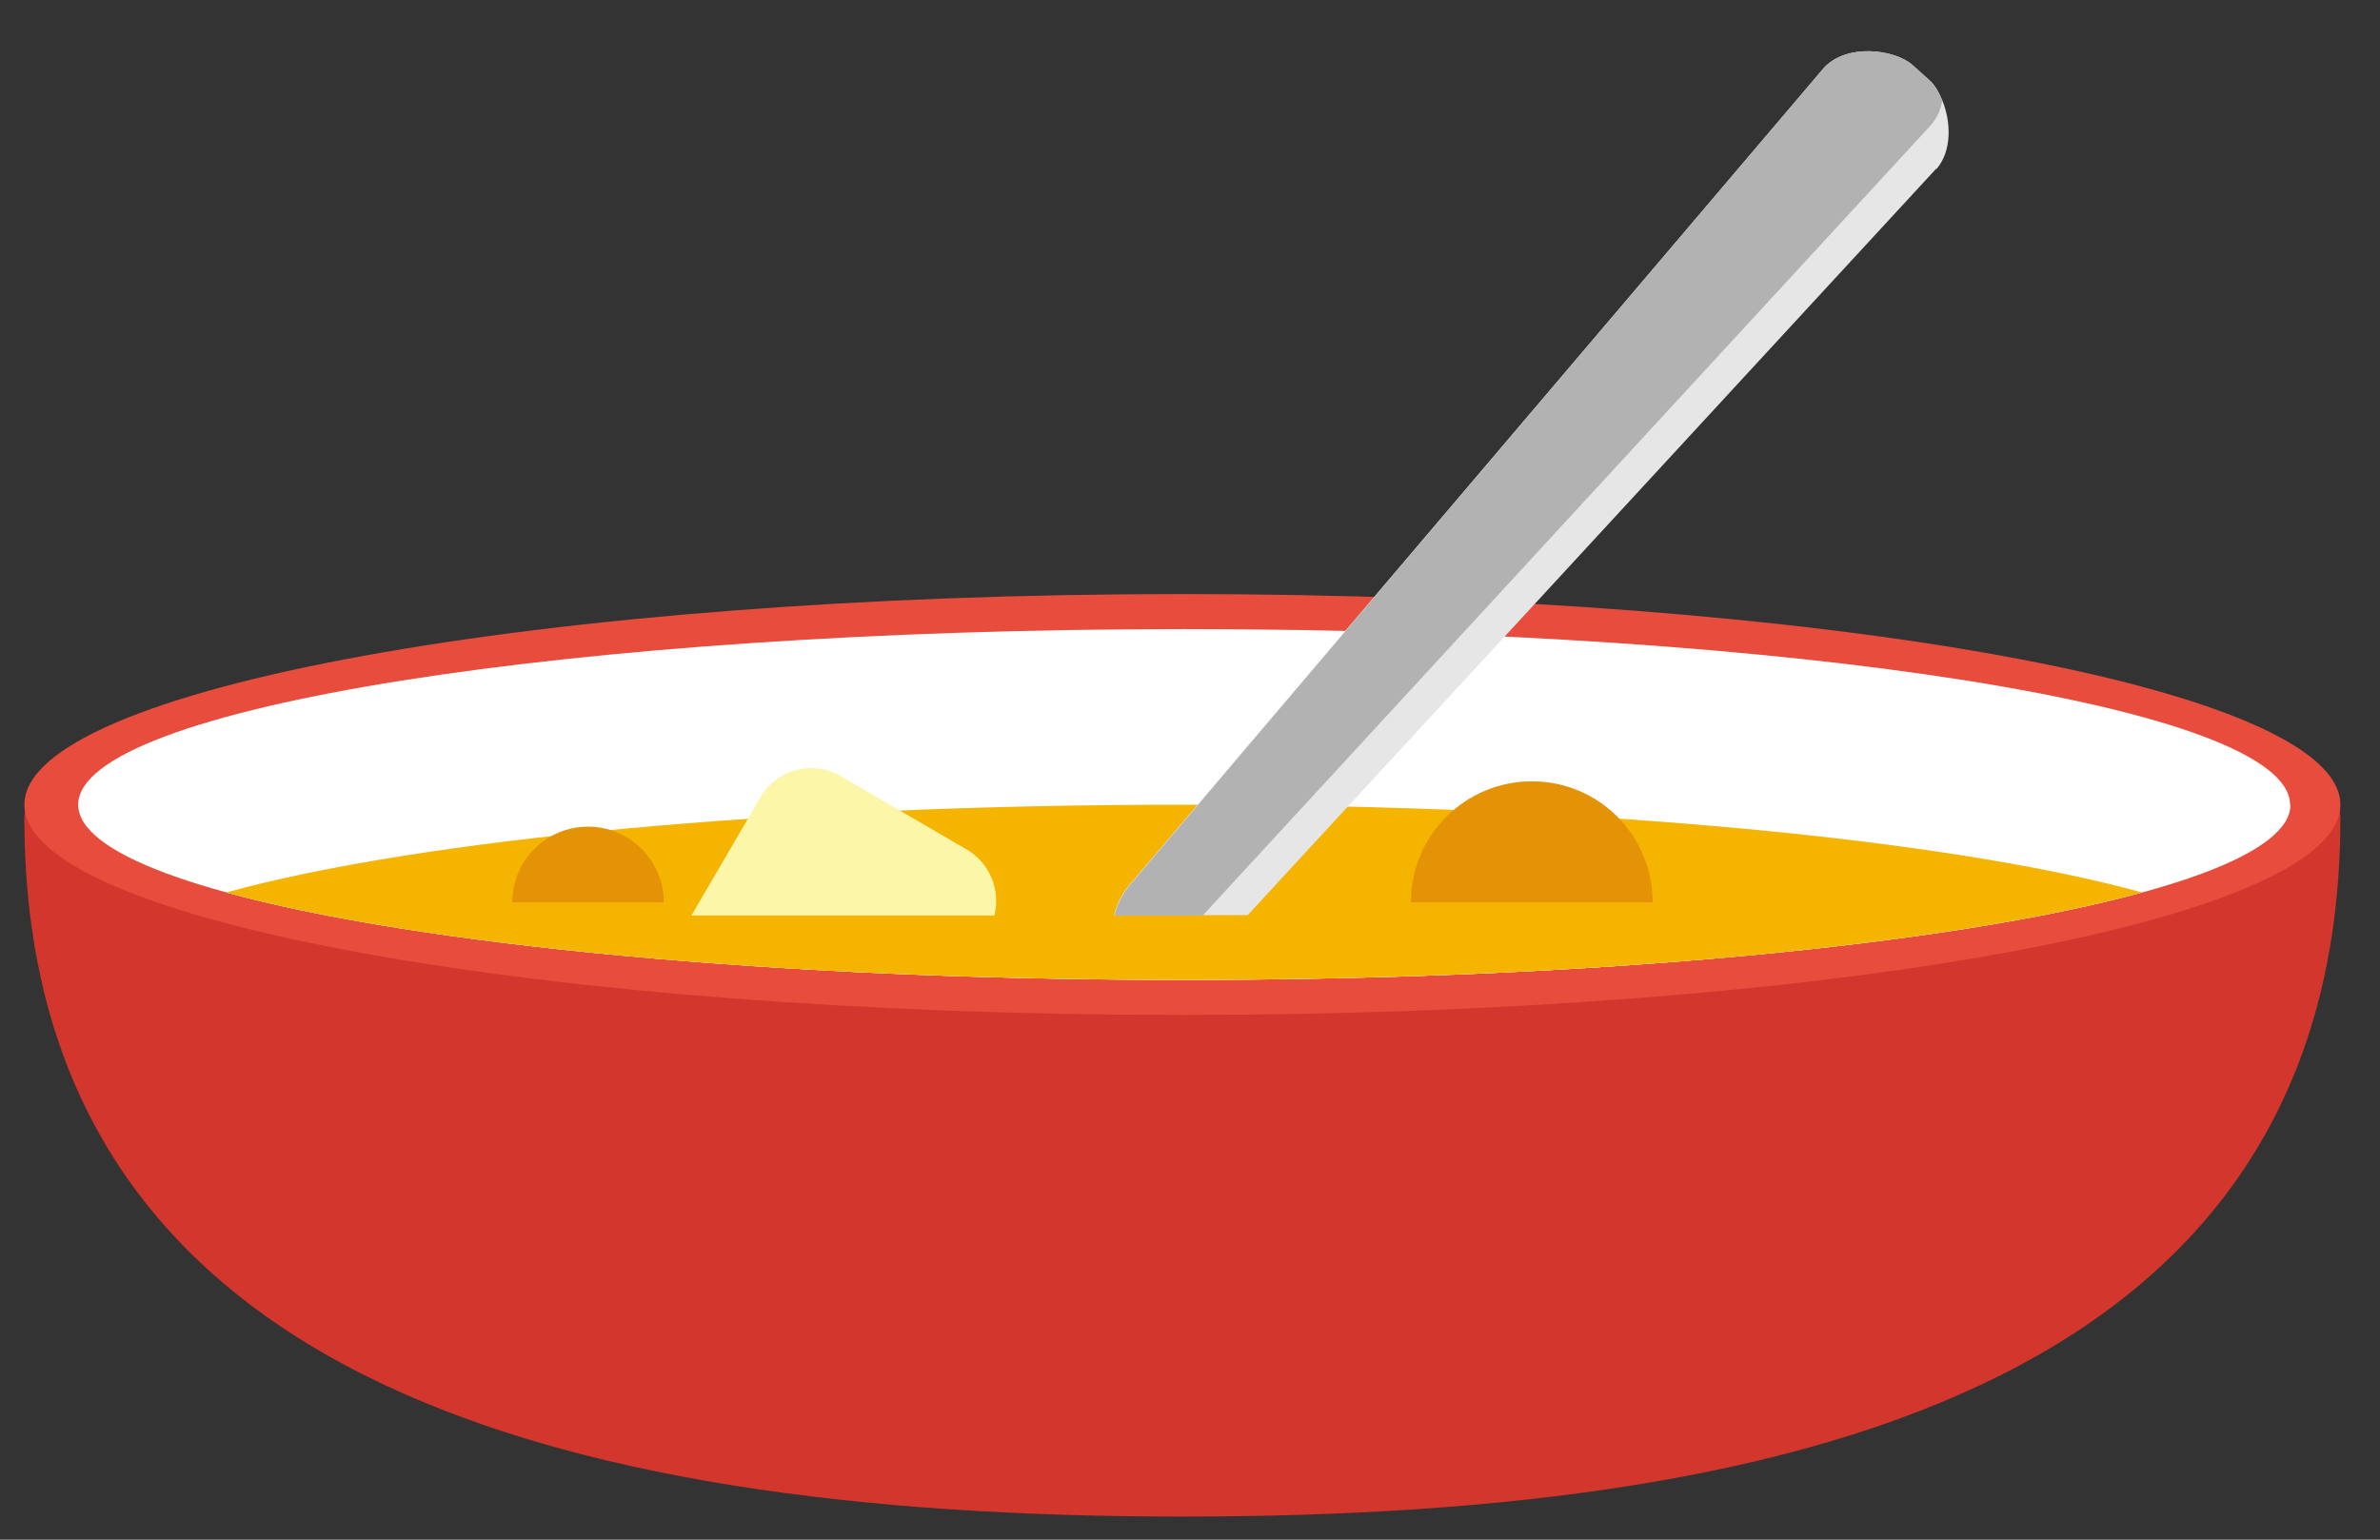
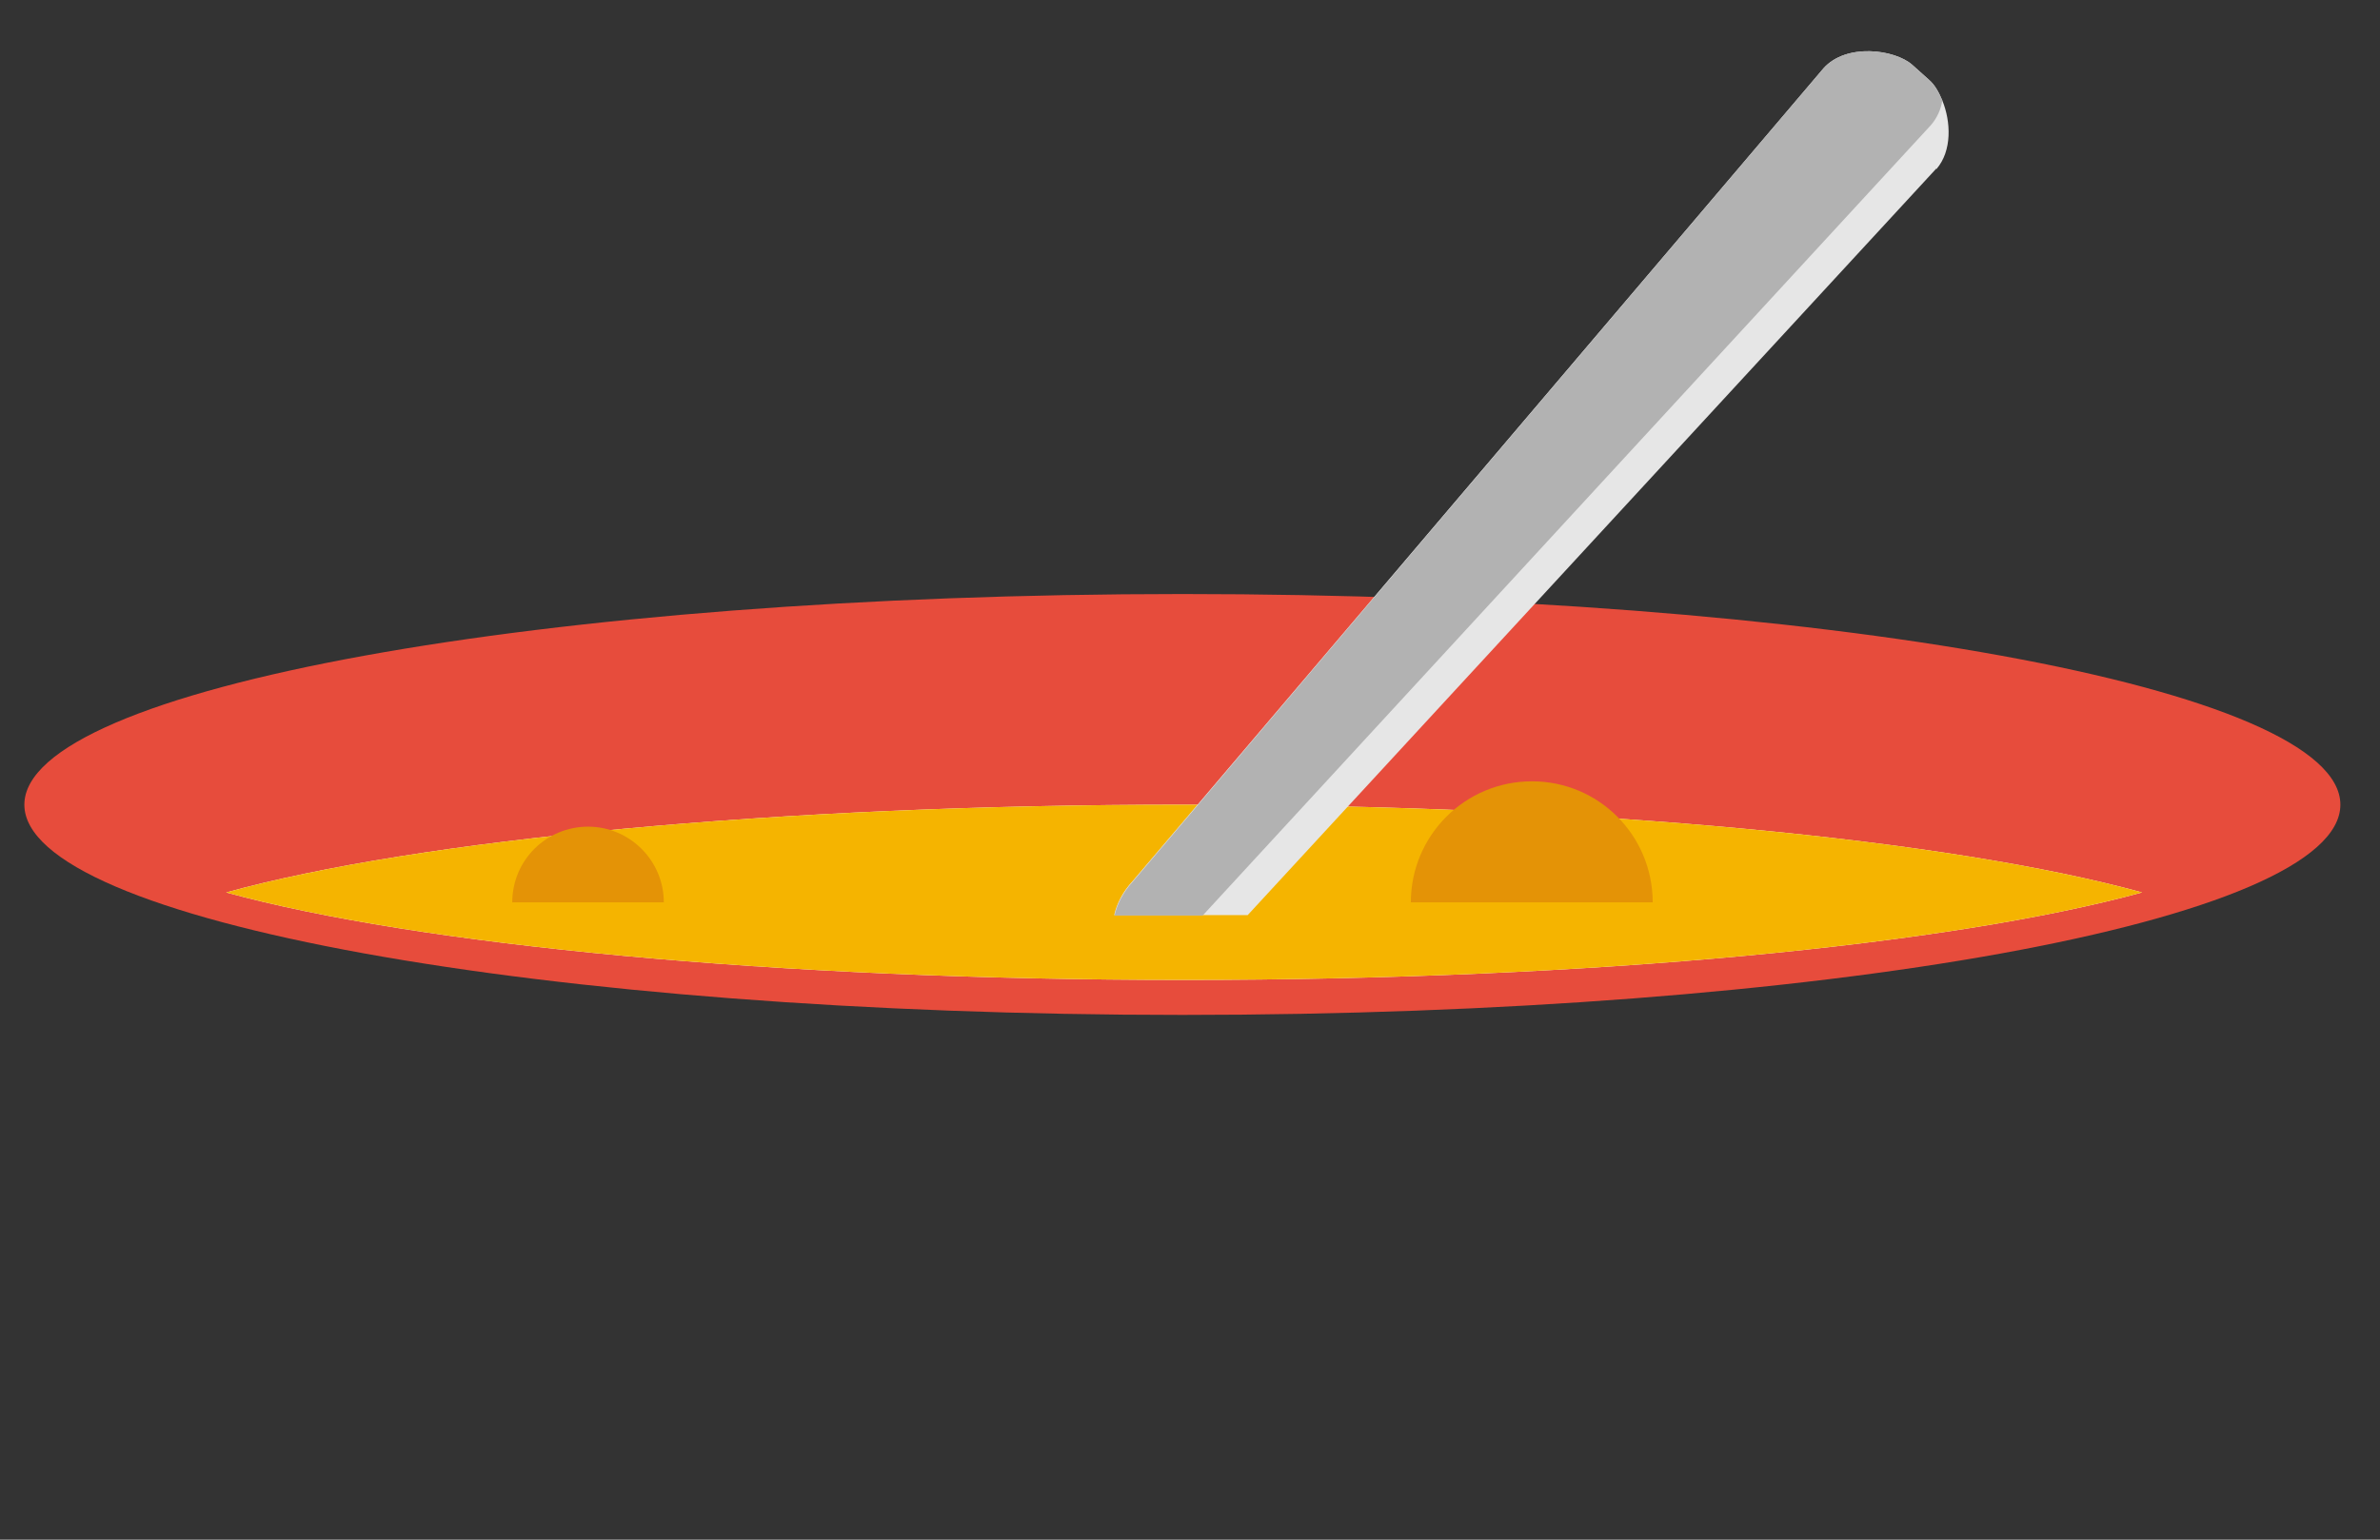
<svg xmlns="http://www.w3.org/2000/svg" width="34" height="22" viewBox="0 0 34 22" fill="none">
  <rect x="0" y="0" width="34" height="22" fill="#333333" stroke="none" />
-   <path d="M33.434 11.69C33.434 19.601 26.023 21.67 16.893 21.67C7.763 21.67 0.348 19.596 0.348 11.69C0.348 10.026 7.758 8.681 16.893 8.681C26.028 8.681 33.434 10.026 33.434 11.69Z" fill="#D3362D" />
  <path d="M33.434 11.498C33.434 13.162 26.023 14.502 16.893 14.502C7.763 14.502 0.348 13.157 0.348 11.498C0.348 9.839 7.758 8.488 16.893 8.488C26.028 8.488 33.434 9.834 33.434 11.498Z" fill="#E74C3C" />
-   <path d="M32.721 11.498C32.721 12.884 25.644 14.002 16.924 14.002C8.203 14.002 1.117 12.884 1.117 11.498C1.117 10.112 8.193 8.989 16.919 8.989C25.644 8.989 32.715 10.112 32.715 11.498H32.721Z" fill="white" />
  <path d="M30.601 12.752C27.865 13.501 22.761 14.002 16.919 14.002C11.076 14.002 5.962 13.501 3.231 12.752C5.962 11.999 11.071 11.498 16.919 11.498C22.766 11.498 27.865 11.999 30.601 12.752Z" fill="white" />
  <path d="M30.601 12.752C27.865 13.501 22.761 14.002 16.919 14.002C11.076 14.002 5.962 13.501 3.231 12.752C5.962 11.999 11.071 11.498 16.919 11.498C22.766 11.498 27.865 11.999 30.601 12.752Z" fill="#F5B400" />
  <path d="M27.662 2.408L17.824 13.076H15.917C15.952 12.914 16.043 12.737 16.175 12.596L26.049 0.977C26.372 0.613 27.065 0.704 27.318 0.926L27.561 1.144C27.637 1.209 27.698 1.316 27.748 1.437C27.87 1.736 27.89 2.155 27.662 2.418V2.408Z" fill="#E6E6E6" />
  <path d="M27.748 1.432C27.728 1.564 27.672 1.685 27.586 1.786L17.182 13.081H15.922C15.957 12.919 16.049 12.742 16.18 12.601L26.049 0.977C26.372 0.613 27.065 0.704 27.318 0.926L27.561 1.144C27.637 1.209 27.698 1.316 27.748 1.437V1.432Z" fill="#B2B2B2" />
-   <path d="M14.202 13.081H9.877L10.864 11.392C11.097 10.992 11.612 10.856 12.007 11.088L13.813 12.14C14.147 12.338 14.293 12.722 14.207 13.076L14.202 13.081Z" fill="#FCF6A8" />
  <path d="M23.61 12.894H20.155C20.155 11.938 20.929 11.164 21.885 11.164C22.841 11.164 23.61 11.938 23.61 12.894Z" fill="#E49306" />
  <path d="M9.483 12.894H7.318C7.318 12.292 7.804 11.812 8.401 11.812C8.997 11.812 9.483 12.297 9.483 12.894Z" fill="#E49306" />
</svg>